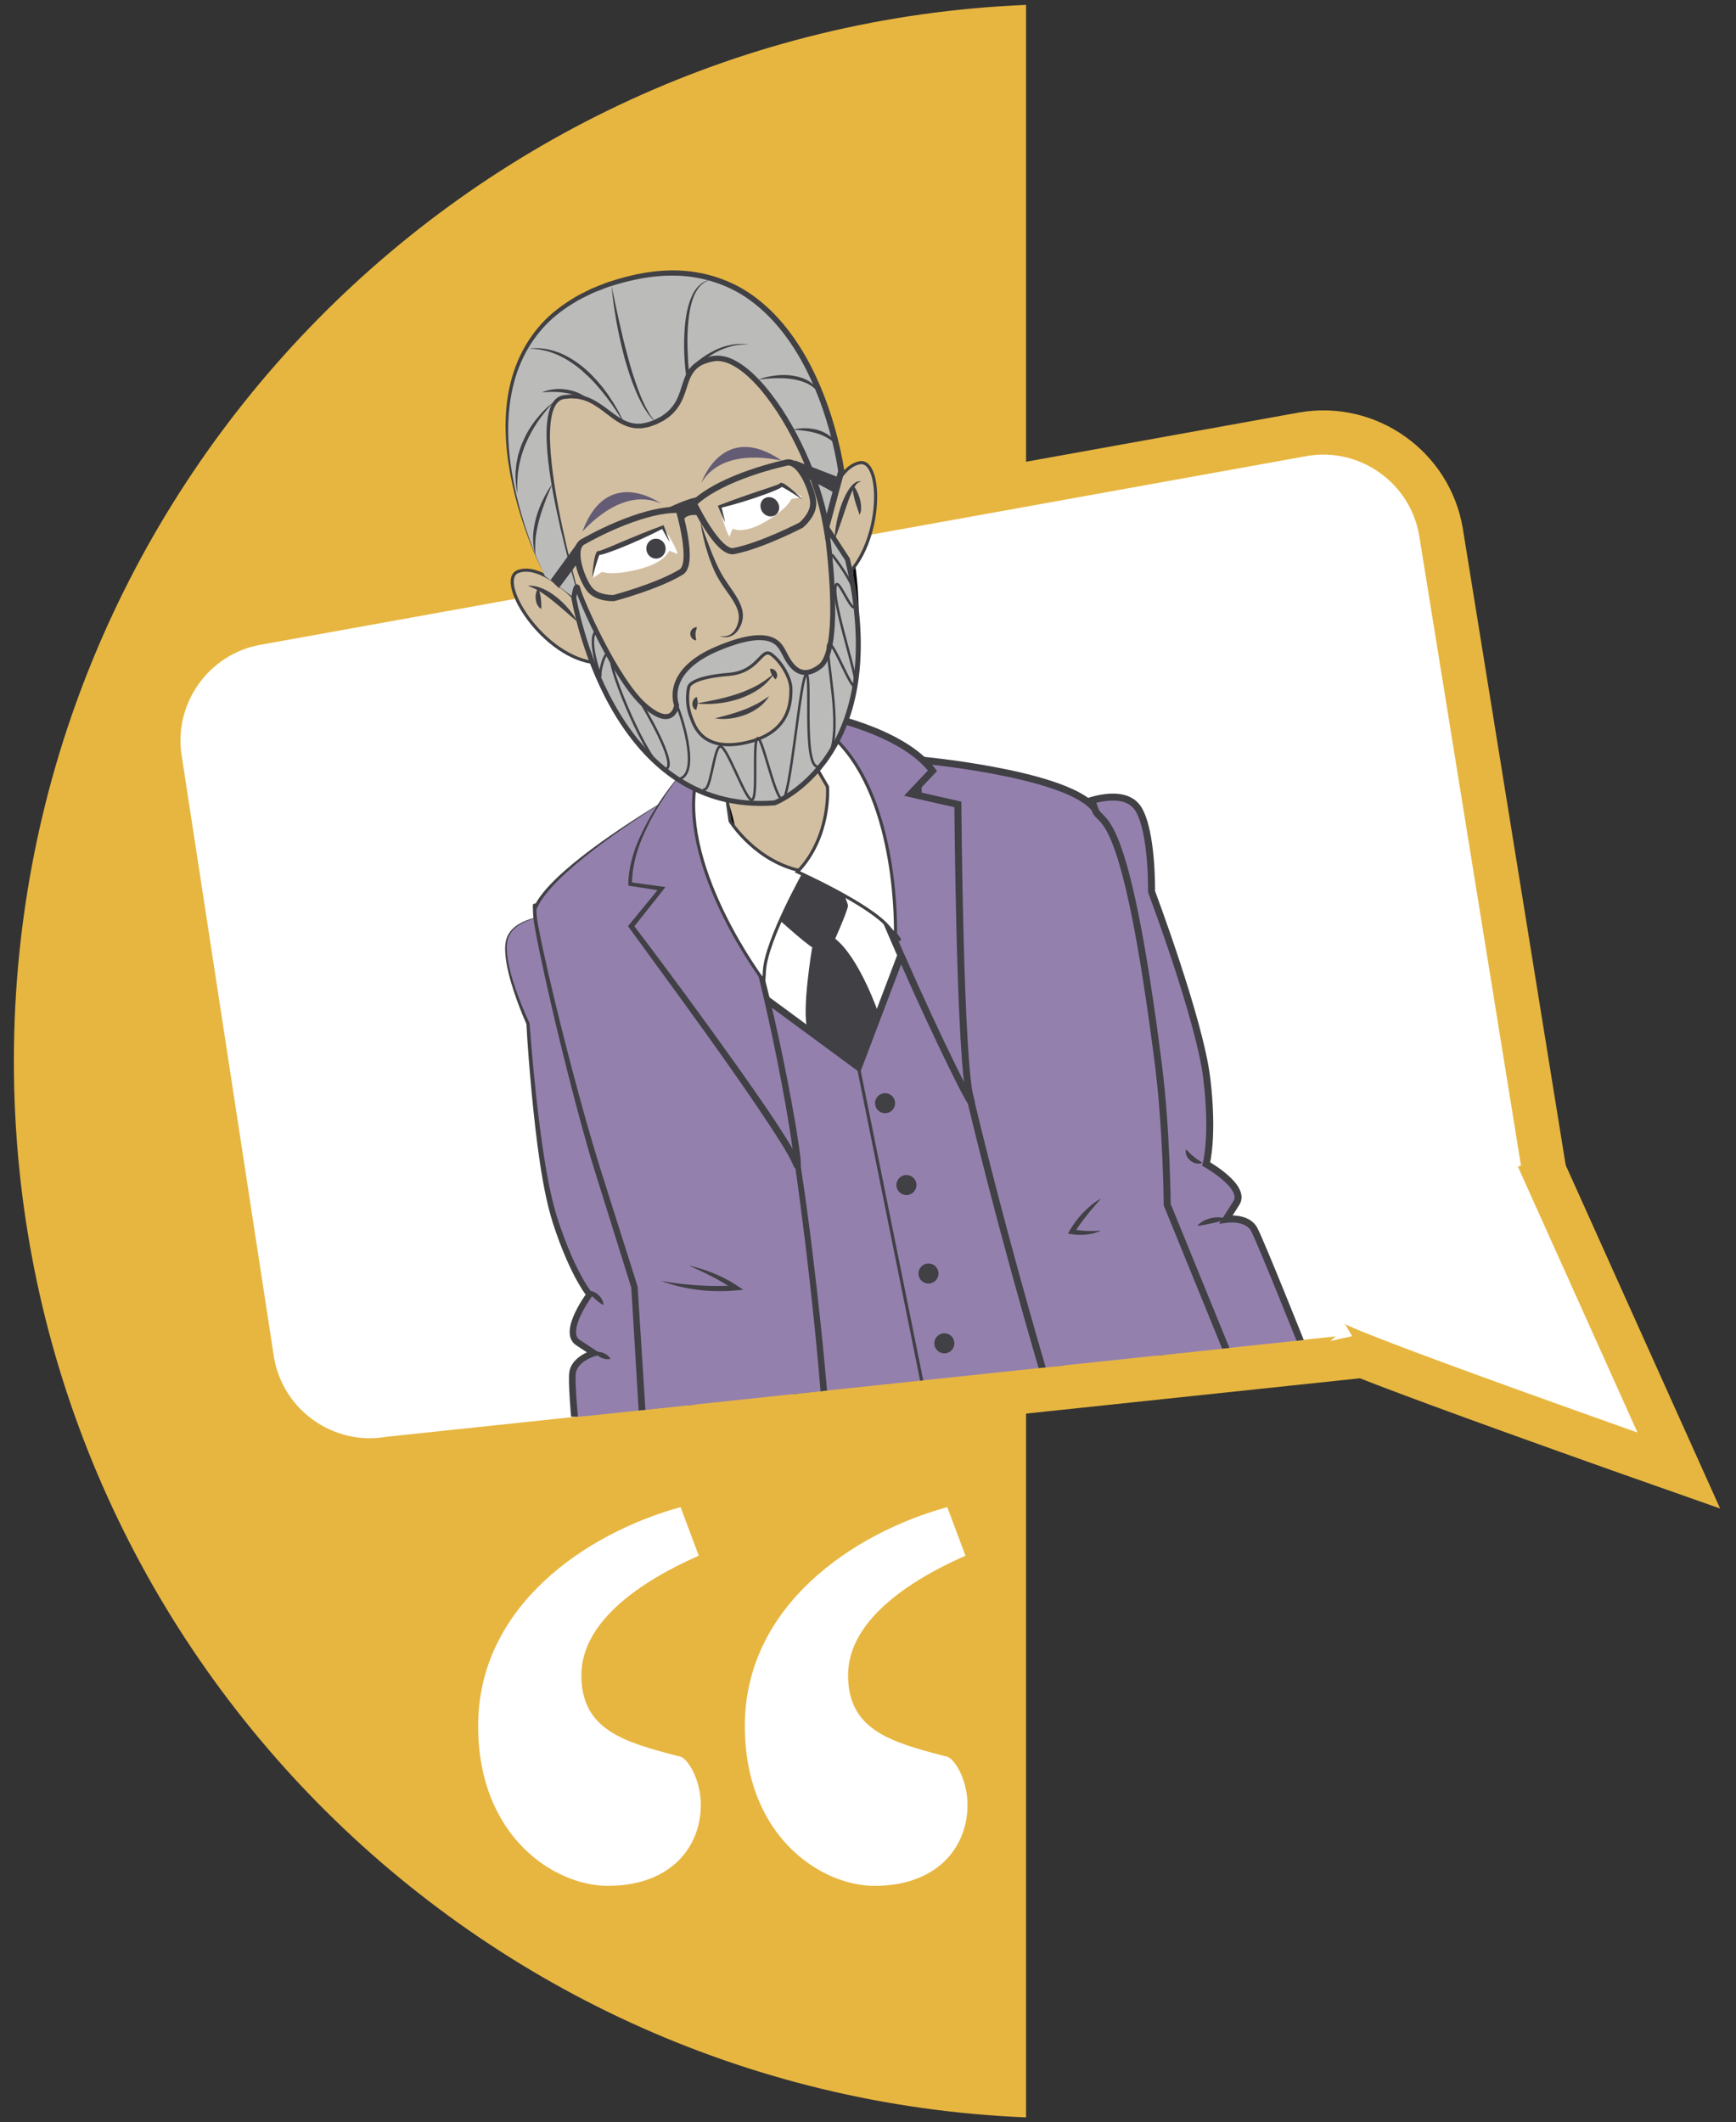
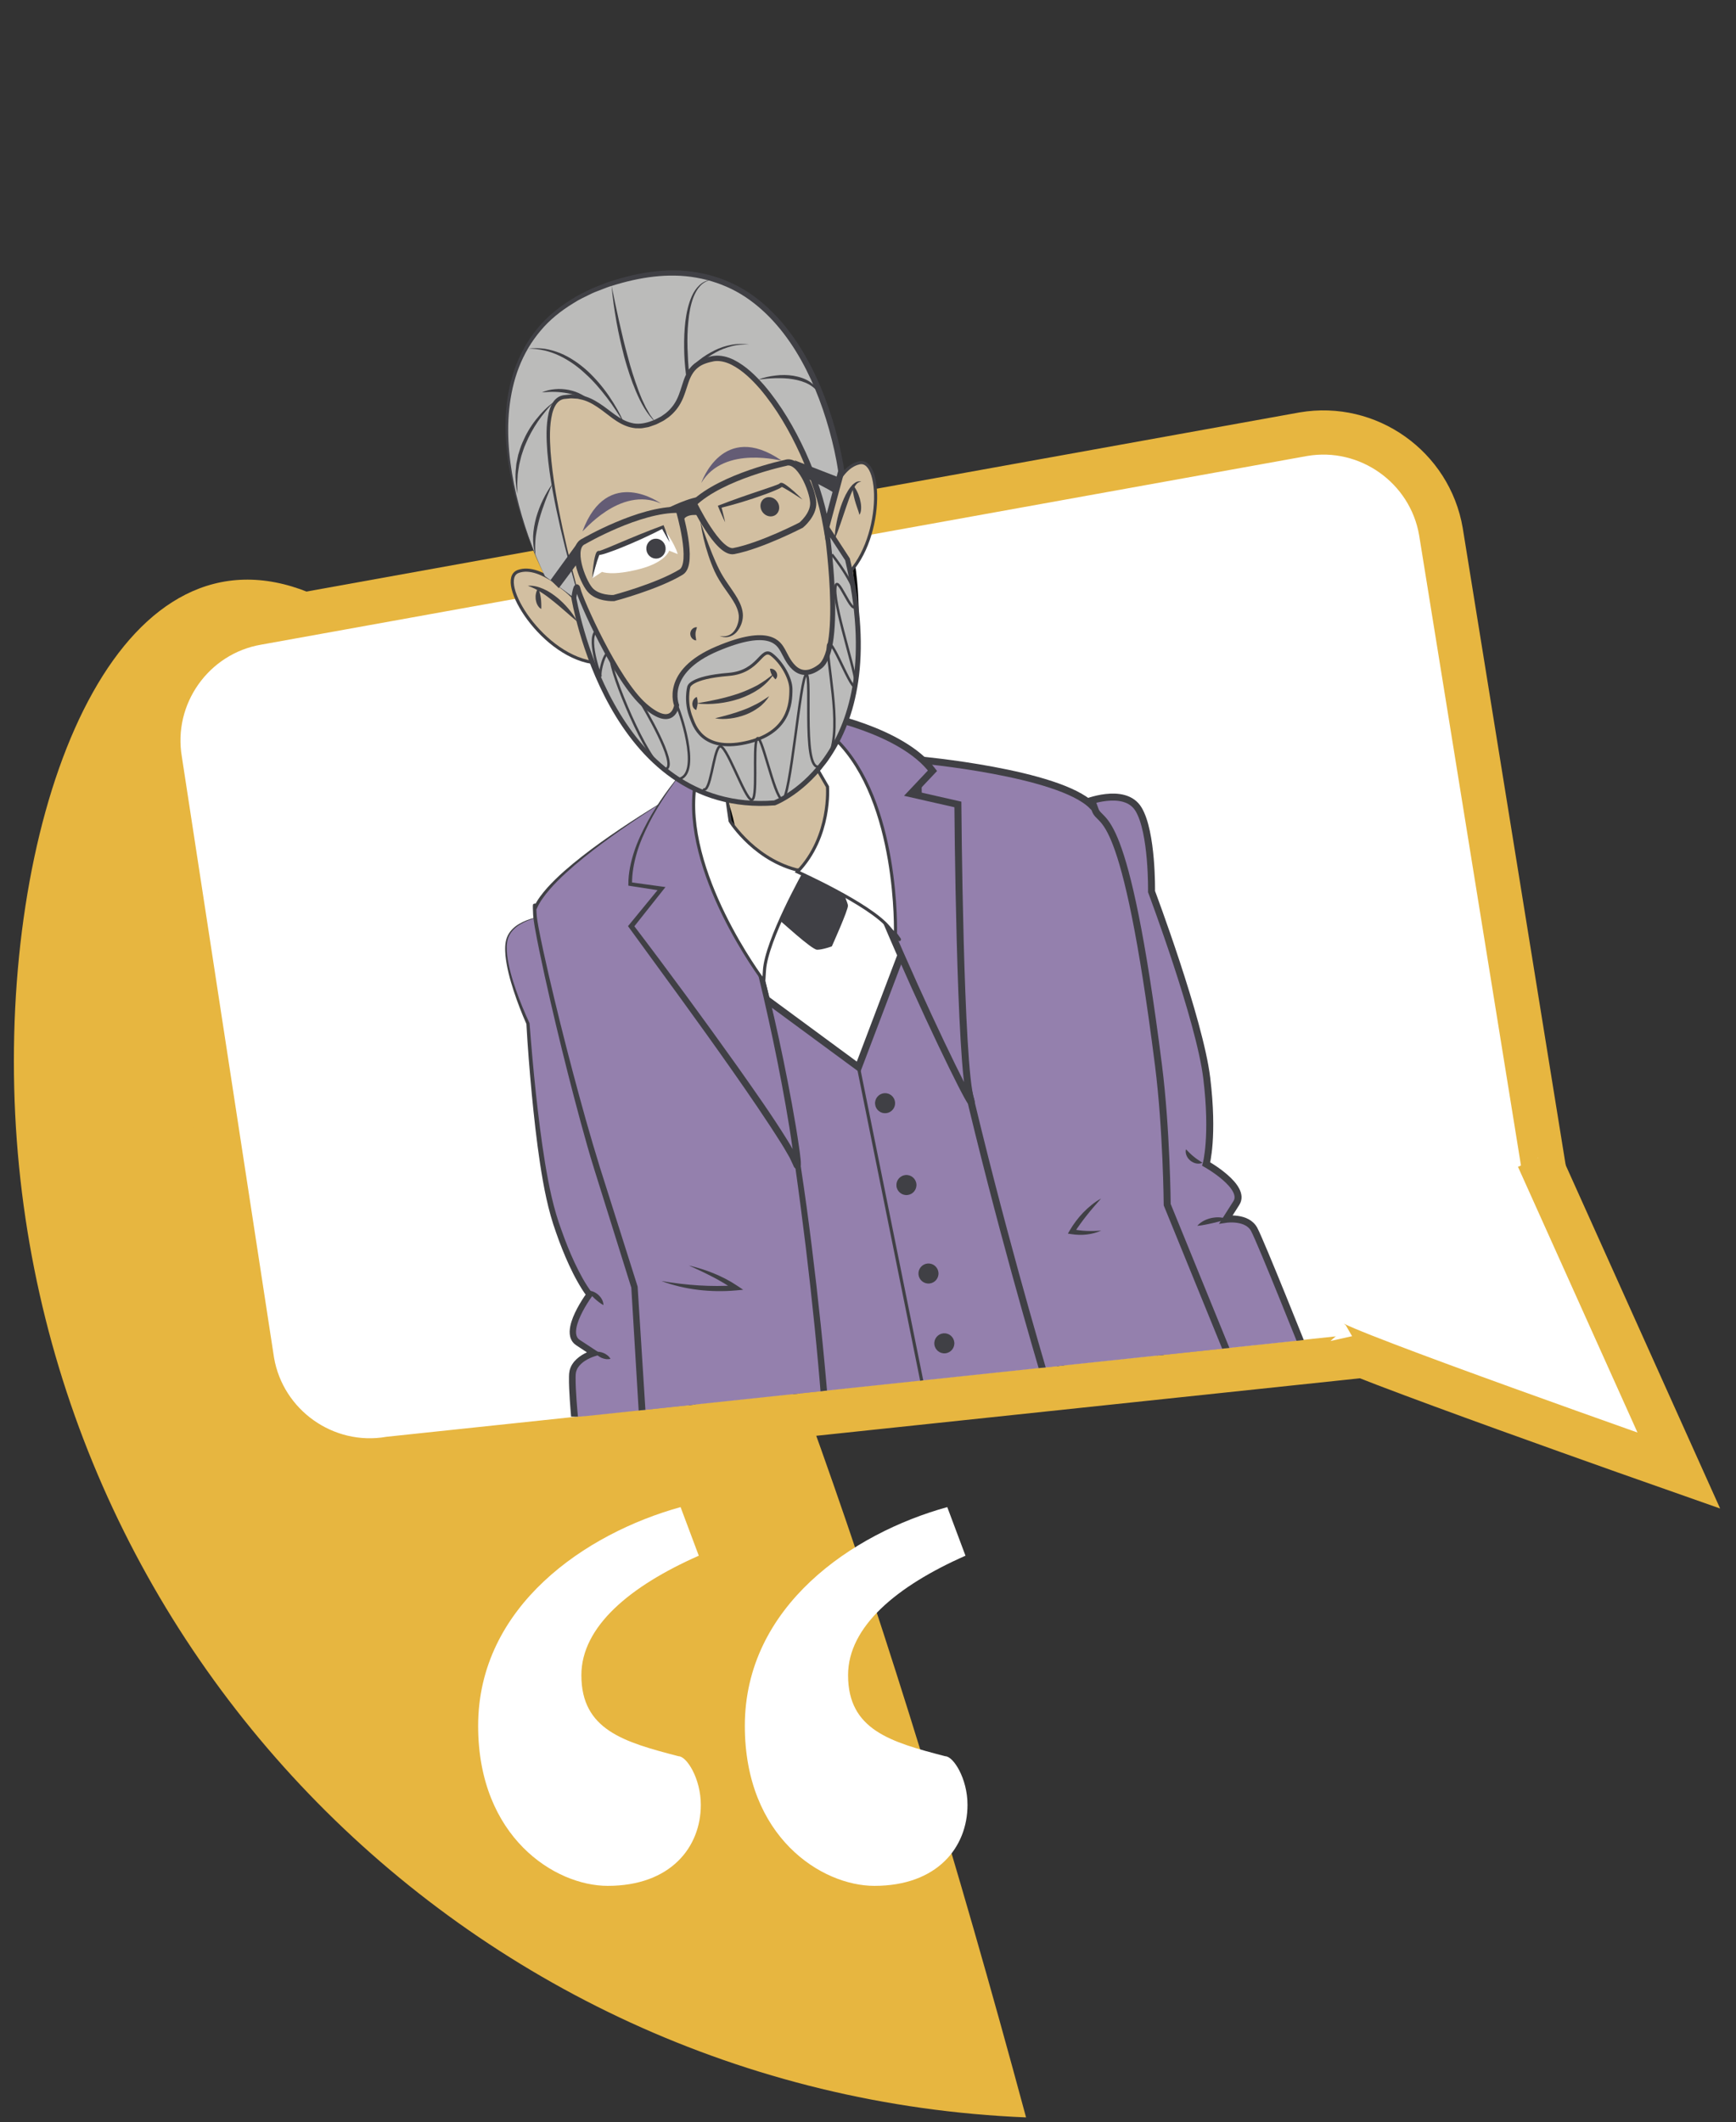
<svg xmlns="http://www.w3.org/2000/svg" xmlns:ns1="http://www.serif.com/" width="100%" height="100%" viewBox="0 0 1739 2126" version="1.1" xml:space="preserve" style="fill-rule:evenodd;clip-rule:evenodd;stroke-miterlimit:10;">
  <rect x="0" y="0" width="1739" height="2126" fill="#333333" stroke="none" />
  <g transform="matrix(1,0,0,1,-1886.64,-2389.92)">
    <g id="Plan-de-travail1" ns1:id="Plan de travail1" transform="matrix(0.979,0,0,0.97,1855.36,2389.92)">
      <rect x="31.945" y="0" width="1774.89" height="2191.77" style="fill:none;" />
      <clipPath id="_clip1">
        <rect x="31.945" y="0" width="1774.89" height="2191.77" />
      </clipPath>
      <g clip-path="url(#_clip1)">
        <g transform="matrix(4.254,0,0,4.296,-1233.1,-656.117)">
          <g>
            <g transform="matrix(1,0,0,1,300.717,407.825)">
-               <path d="M0,0.002C0,136.785 108.056,248.314 243.46,253.923L243.46,-253.921C108.056,-248.309 0,-136.782 0,0.002" style="fill:rgb(231,182,64);fill-rule:nonzero;" />
+               <path d="M0,0.002C0,136.785 108.056,248.314 243.46,253.923C108.056,-248.309 0,-136.782 0,0.002" style="fill:rgb(231,182,64);fill-rule:nonzero;" />
            </g>
            <g transform="matrix(1,0,0,1,670.28,317.21)">
              <path d="M0,126.077L-26.312,-36.675C-28.964,-52.213 -43.845,-62.756 -59.383,-60.105L-310.97,-14.749C-326.508,-12.098 -337.052,2.782 -334.401,18.32L-312.233,162.751C-309.583,178.288 -294.701,188.833 -279.163,186.181L-213.374,179.226L-150.206,172.549L-40.162,160.917C-38.773,160.769 6.2,161.11 0,126.077Z" style="fill:white;fill-rule:nonzero;stroke:rgb(231,182,64);stroke-width:10.63px;" />
            </g>
            <g>
              <clipPath id="_clip2">
                <path d="M553.202,162.703C553.139,162.704 553.075,162.707 553.013,162.713L372.851,204.715C360.519,206.029 399.971,311.006 401.277,323.248L417.496,475.154C418.803,487.396 426.053,494.464 438.385,493.146L613.517,474.597C625.849,473.281 609.309,467.058 608.002,454.815L591.783,302.908C590.483,290.728 565.603,162.704 553.204,162.703L553.202,162.703Z" clip-rule="nonzero" />
              </clipPath>
              <g clip-path="url(#_clip2)">
                <g transform="matrix(-0.266,0.964,0.964,0.266,494.974,248.248)">
                  <path d="M34.22,-62.429C34.22,-62.429 106.634,-30.446 98.516,9.798C98.516,9.798 77.47,37.184 34.22,17.017C-9.03,-3.149 -20.849,-31.397 -10.904,-47.957C-0.94,-64.544 17.887,-69.803 34.22,-62.429Z" style="fill:rgb(210,191,161);fill-rule:nonzero;stroke:rgb(5,5,4);stroke-width:0.75px;" />
                </g>
                <g transform="matrix(1,0,0,1,435.405,303.746)">
                  <path d="M0,-7.297C0,-7.297 -7.768,-15.657 -13.37,-13.646C-18.972,-11.634 -7.421,7.398 5.638,8.36" style="fill:rgb(210,191,161);fill-rule:nonzero;stroke:rgb(64,64,69);stroke-width:0.75px;" />
                </g>
                <g transform="matrix(1,0,0,1,495.935,279.149)">
                  <path d="M0,-2.832C0,-2.832 2.349,-13.999 8.187,-15.162C14.025,-16.324 13.932,5.939 3.235,13.492" style="fill:rgb(210,191,161);fill-rule:nonzero;stroke:rgb(64,64,69);stroke-width:0.75px;" />
                </g>
                <g transform="matrix(1,0,0,1,428.46,214.599)">
                  <path d="M0,76.633L8.678,83.22C8.678,83.22 -5.799,35.388 4.476,33.593C14.75,31.799 16.575,43.988 26.573,39.607C36.571,35.225 30.557,26.275 40.295,24.362C50.034,22.449 64.536,46.117 67.677,64.793L71.266,51.406C71.266,51.406 63.854,-6.587 19.077,5.346C-25.699,17.279 -5.09,66.535 0,76.633" style="fill:rgb(187,187,186);fill-rule:nonzero;" />
                </g>
                <g transform="matrix(1,0,0,1,428.46,223.812)">
                  <path d="M0,67.42C-3.116,61.21 -5.537,54.649 -7.249,47.903C-8.919,41.162 -9.9,34.159 -9.302,27.168C-9,23.683 -8.271,20.218 -7.032,16.927C-5.795,13.638 -4.02,10.542 -1.766,7.829C0.461,5.086 3.25,2.845 6.224,0.981C7.692,-0.001 9.288,-0.743 10.861,-1.529C11.651,-1.914 12.485,-2.196 13.295,-2.534C14.112,-2.854 14.919,-3.209 15.766,-3.441C22.4,-5.601 29.553,-6.831 36.574,-5.601C40.061,-5.005 43.464,-3.865 46.589,-2.185C49.713,-0.501 52.514,1.729 54.99,4.237C59.944,9.291 63.561,15.466 66.287,21.907C67.648,25.138 68.787,28.456 69.74,31.824C70.688,35.2 71.482,38.593 71.997,42.1L72.017,42.237L71.978,42.384L68.377,55.768L67.52,58.952L66.962,55.7C65.923,49.642 63.932,43.741 61.392,38.118C58.822,32.516 55.707,27.106 51.738,22.422C49.735,20.128 47.506,17.939 44.857,16.593C43.54,15.94 42.096,15.566 40.721,15.748C39.328,16.023 37.816,16.416 36.753,17.328C35.649,18.202 34.979,19.504 34.492,20.94C33.997,22.368 33.594,23.923 32.858,25.387C32.142,26.859 31.06,28.173 29.771,29.185L28.765,29.888C28.433,30.128 28.052,30.274 27.698,30.468C27.332,30.641 26.988,30.858 26.604,30.993L25.452,31.399C25.258,31.46 25.071,31.54 24.873,31.588L24.263,31.696C23.854,31.755 23.455,31.87 23.039,31.876L21.789,31.864C21.375,31.835 20.969,31.72 20.56,31.649C18.938,31.247 17.517,30.386 16.239,29.462C14.955,28.53 13.777,27.53 12.502,26.7C11.241,25.866 9.892,25.163 8.429,24.901L7.888,24.775L7.333,24.739C6.962,24.723 6.592,24.675 6.221,24.679L5.104,24.784L4.547,24.837C4.389,24.886 4.219,24.901 4.069,24.972C2.803,25.437 2.114,26.901 1.75,28.325C1.044,31.265 1.151,34.411 1.348,37.483C1.831,43.659 2.938,49.796 4.23,55.876C5.541,61.956 7.055,67.997 8.766,73.981L8.843,74.251L8.622,74.08L0,67.42ZM0,67.42L8.733,73.933L8.589,74.033C6.775,68.073 5.159,62.055 3.742,55.984C2.358,49.911 1.095,43.786 0.566,37.544C0.343,34.428 0.185,31.259 0.904,28.11C1.102,27.329 1.371,26.549 1.805,25.823C2.23,25.1 2.899,24.441 3.743,24.114C3.948,24.023 4.171,23.989 4.385,23.929L4.989,23.863L6.196,23.74C6.601,23.732 7.008,23.776 7.415,23.793L8.024,23.829L8.622,23.959C10.239,24.237 11.722,24.995 13.052,25.857C14.396,26.716 15.606,27.726 16.851,28.608C18.095,29.49 19.402,30.249 20.814,30.583C22.222,30.969 23.711,30.751 25.111,30.31L26.159,29.932C26.509,29.808 26.827,29.599 27.162,29.438C27.485,29.253 27.843,29.118 28.139,28.897L29.041,28.253C30.185,27.33 31.117,26.185 31.755,24.848C32.409,23.516 32.786,22.034 33.303,20.524C33.802,19.029 34.586,17.425 35.95,16.34L37.005,15.618L38.152,15.107C38.529,14.909 38.938,14.866 39.33,14.741C39.733,14.648 40.103,14.498 40.547,14.472C42.274,14.24 43.972,14.706 45.432,15.423C48.365,16.909 50.662,19.191 52.747,21.552C56.852,26.368 60.023,31.851 62.657,37.542C65.256,43.251 67.303,49.237 68.392,55.46L66.977,55.392L70.555,42.003L70.536,42.286C70.052,38.917 69.274,35.526 68.354,32.215C67.426,28.898 66.316,25.628 64.989,22.452C62.334,16.118 58.81,10.079 54.034,5.177C51.646,2.741 48.956,0.589 45.963,-1.038C42.969,-2.657 39.712,-3.759 36.36,-4.344C29.62,-5.533 22.651,-4.434 16.118,-2.375C15.284,-2.155 14.494,-1.817 13.692,-1.511C12.898,-1.186 12.077,-0.92 11.304,-0.552C9.763,0.202 8.196,0.909 6.762,1.851C3.851,3.637 1.124,5.784 -1.061,8.425C-3.271,11.035 -5.025,14.024 -6.262,17.222C-7.508,20.419 -8.237,23.81 -8.595,27.234C-9.303,34.107 -8.454,41.079 -6.904,47.82C-5.313,54.566 -3.01,61.159 0,67.42" style="fill:rgb(64,64,69);fill-rule:nonzero;" />
                </g>
                <g transform="matrix(1,0,0,1,427.728,248.658)">
                  <path d="M0,-1.594C0.986,-2.043 2.067,-2.278 3.153,-2.371C4.242,-2.476 5.348,-2.401 6.427,-2.196C7.505,-1.983 8.563,-1.631 9.522,-1.097C10.502,-0.604 11.357,0.105 12.101,0.882C11.138,0.379 10.229,-0.142 9.246,-0.502C8.281,-0.891 7.284,-1.184 6.267,-1.371C4.234,-1.781 2.138,-1.813 0,-1.594" style="fill:rgb(64,64,69);fill-rule:nonzero;" />
                </g>
                <g transform="matrix(1,0,0,1,447.599,236.376)">
                  <path d="M0,18.35C-0.649,17.226 -1.322,16.121 -2.05,15.053C-2.757,13.973 -3.5,12.917 -4.287,11.899C-5.857,9.862 -7.52,7.888 -9.435,6.19C-11.292,4.431 -13.402,2.95 -15.701,1.851C-18.003,0.753 -20.543,0.17 -23.144,0.163C-21.854,0 -20.539,0.03 -19.234,0.19C-17.937,0.403 -16.666,0.772 -15.44,1.259C-13,2.272 -10.815,3.817 -8.868,5.571C-6.95,7.367 -5.246,9.371 -3.766,11.52C-2.296,13.676 -0.988,15.945 0,18.35" style="fill:rgb(64,64,69);fill-rule:nonzero;" />
                </g>
                <g transform="matrix(1,0,0,1,430.709,271.429)">
                  <path d="M0,-22.149C-0.733,-21.41 -1.441,-20.659 -2.082,-19.847C-2.748,-19.061 -3.36,-18.234 -3.944,-17.391C-5.093,-15.691 -6.096,-13.901 -6.878,-12.018C-7.31,-11.092 -7.592,-10.112 -7.918,-9.145C-8.151,-8.155 -8.452,-7.173 -8.577,-6.159C-8.648,-5.653 -8.757,-5.149 -8.799,-4.639L-8.883,-3.102C-8.991,-2.073 -8.841,-1.045 -8.871,0C-9.26,-2.034 -9.487,-4.15 -9.218,-6.243C-9.184,-6.77 -9.134,-7.295 -9.007,-7.807L-8.686,-9.356C-8.374,-10.364 -8.085,-11.38 -7.652,-12.344C-6.825,-14.282 -5.765,-16.123 -4.464,-17.77C-3.166,-19.417 -1.698,-20.937 0,-22.149" style="fill:rgb(64,64,69);fill-rule:nonzero;" />
                </g>
                <g transform="matrix(1,0,0,1,463.048,369.954)">
                  <path d="M0,-37.68C0,-37.68 11.458,-30.807 11.886,-7.67C11.886,-7.67 28.419,7.584 31.445,8.273C34.47,8.964 42.993,-13.809 42.629,-15.973C42.266,-18.136 32.828,-27.892 31.767,-46.644L0,-37.68Z" style="fill:rgb(210,191,161);fill-rule:nonzero;stroke:rgb(5,5,4);stroke-width:0.75px;" />
                </g>
                <g transform="matrix(1,0,0,1,430.486,497.531)">
                  <path d="M0,-124.797C0,-124.797 -10.56,-124.517 -11.355,-118.078C-12.15,-111.64 -6.112,-98.729 -6.112,-98.729C-6.112,-98.729 -4.09,-65.904 0.107,-52.374C4.306,-38.844 8.679,-33.593 8.679,-33.593C8.679,-33.593 2.012,-24.621 5.885,-22.068L9.758,-19.518C9.758,-19.518 4.821,-18.144 4.573,-14.516C4.325,-10.889 5.487,0 5.487,0L34.364,-3.295C34.364,-3.295 4.202,-123.128 0,-124.797" style="fill:rgb(148,128,173);fill-rule:nonzero;" />
                </g>
                <g transform="matrix(1,0,0,1,430.486,498.448)">
                  <path d="M0,-125.714C0.537,-125.318 0.787,-124.664 1.099,-124.095C1.38,-123.498 1.643,-122.893 1.894,-122.283C2.392,-121.063 2.847,-119.826 3.296,-118.586C4.186,-116.105 5.002,-113.598 5.809,-111.09C7.414,-106.068 8.939,-101.025 10.436,-95.972C13.433,-85.867 16.23,-75.705 19.032,-65.547C21.815,-55.383 24.58,-45.214 27.228,-35.015L35.136,-4.406L35.363,-3.526L34.454,-3.42L5.581,-0.096L4.749,0L4.667,-0.829C4.298,-4.526 3.963,-8.211 3.795,-11.942C3.753,-12.875 3.732,-13.813 3.749,-14.77L3.781,-15.5C3.822,-15.774 3.854,-16.051 3.914,-16.319C4.064,-16.854 4.279,-17.369 4.579,-17.818C5.173,-18.726 5.978,-19.406 6.822,-19.947C7.686,-20.479 8.552,-20.881 9.548,-21.186L9.328,-19.783L5.672,-22.202L5.439,-22.358L5.16,-22.572C4.971,-22.709 4.819,-22.904 4.66,-23.08C4.373,-23.464 4.164,-23.9 4.052,-24.341C3.83,-25.227 3.91,-26.069 4.054,-26.854C4.371,-28.418 5.006,-29.806 5.699,-31.139C6.408,-32.471 7.189,-33.723 8.081,-34.953L8.106,-34.033C7.174,-35.24 6.463,-36.442 5.752,-37.696C5.05,-38.943 4.417,-40.219 3.814,-41.509C2.617,-44.091 1.576,-46.735 0.646,-49.412C-1.29,-54.748 -2.348,-60.399 -3.203,-65.957C-4.045,-71.543 -4.666,-77.15 -5.203,-82.762C-5.727,-88.375 -6.188,-93.99 -6.495,-99.623L-6.459,-99.485C-7.63,-102.133 -8.669,-104.821 -9.567,-107.568C-10.458,-110.311 -11.224,-113.113 -11.528,-116.005C-11.636,-117.443 -11.701,-118.94 -11.179,-120.346C-10.651,-121.743 -9.546,-122.836 -8.305,-123.578C-5.781,-125.055 -2.854,-125.568 0,-125.714M0,-125.714C-2.846,-125.493 -5.755,-124.891 -8.181,-123.379C-9.371,-122.617 -10.404,-121.556 -10.871,-120.231C-11.333,-118.912 -11.25,-117.451 -11.114,-116.049C-10.758,-113.221 -9.947,-110.457 -9.007,-107.756C-8.064,-105.055 -6.972,-102.395 -5.766,-99.809L-5.736,-99.745L-5.73,-99.67C-5.297,-94.063 -4.809,-88.454 -4.204,-82.861C-3.599,-77.272 -2.91,-71.688 -2.004,-66.147C-1.078,-60.596 0.015,-55.131 1.986,-49.882C2.914,-47.245 3.95,-44.649 5.132,-42.125C6.314,-39.63 7.65,-37.101 9.25,-34.985L9.603,-34.521L9.276,-34.066C8.458,-32.926 7.691,-31.69 7.033,-30.438C6.383,-29.184 5.806,-27.871 5.551,-26.564C5.431,-25.916 5.394,-25.266 5.536,-24.729C5.605,-24.459 5.726,-24.232 5.872,-24.026C5.964,-23.941 6.031,-23.832 6.143,-23.76L6.297,-23.639L6.521,-23.49L10.187,-21.086L11.552,-20.192L9.967,-19.683C8.396,-19.179 6.749,-18.256 5.911,-16.961C5.696,-16.64 5.56,-16.291 5.457,-15.936L5.369,-15.387L5.343,-14.733C5.332,-13.84 5.354,-12.927 5.399,-12.012C5.58,-8.352 5.928,-4.666 6.309,-1.004L5.394,-1.736L34.273,-5.002L33.591,-4.018L25.813,-34.648L17.916,-65.248C15.264,-75.443 12.524,-85.615 9.752,-95.777C8.359,-100.856 6.938,-105.928 5.437,-110.975C4.687,-113.498 3.907,-116.014 3.092,-118.516C2.677,-119.766 2.257,-121.013 1.793,-122.244C1.559,-122.86 1.314,-123.469 1.05,-124.071C0.754,-124.649 0.523,-125.306 0,-125.714" style="fill:rgb(64,64,69);fill-rule:nonzero;" />
                </g>
                <g transform="matrix(1,0,0,1,473.698,391.531)">
                  <path d="M0,-1.659C0,-1.659 27.342,26.302 28.489,26.18C29.636,26.057 43.375,14.877 43.375,14.877L47.436,-14.988L35.179,-26.583L18.214,-27.961L11.703,-27.846C11.703,-27.846 6.894,-23.998 6.812,-23.409C6.729,-22.82 0,-1.659 0,-1.659Z" style="fill:white;fill-rule:nonzero;stroke:rgb(64,64,69);stroke-width:0.75px;" />
                </g>
                <g transform="matrix(1,0,0,1,503.861,460.478)">
                  <path d="M0,-51.209L-23.257,-68.326L-14.767,29.552C-14.767,29.552 49.179,23.9 49.24,23.241C49.3,22.581 28.969,-57.699 28.969,-57.699L11.218,-80.761L0,-51.209Z" style="fill:rgb(148,128,173);fill-rule:nonzero;stroke:rgb(64,64,69);stroke-width:1.68px;" />
                </g>
                <g transform="matrix(1,0,0,1,460.988,494.973)">
                  <path d="M0,-151.97C0,-151.97 -30.476,-134.372 -34.87,-123.949C-34.87,-123.949 -35.182,-126.399 -34.944,-122.188C-34.706,-117.978 -27.539,-86.55 -20.614,-63.356C-16.184,-48.516 -11.001,-32.824 -11.001,-32.824L-8.979,0L34.81,-4.464C34.81,-4.464 25.271,-133.489 0,-151.97" style="fill:rgb(148,128,173);fill-rule:nonzero;" />
                </g>
                <g transform="matrix(1,0,0,1,460.988,495.876)">
                  <path d="M0,-152.873C1.288,-151.924 2.434,-150.788 3.491,-149.586C4.505,-148.347 5.481,-147.07 6.324,-145.705C8.054,-143.004 9.51,-140.137 10.82,-137.212C13.426,-131.35 15.473,-125.26 17.31,-119.12C20.948,-106.821 23.549,-94.251 25.865,-81.652C28.134,-69.043 30.061,-56.371 31.628,-43.656C33.206,-30.941 34.562,-18.207 35.597,-5.426L35.659,-4.661L34.89,-4.582L-8.896,-0.088L-9.747,0L-9.798,-0.852L-11.766,-33.681L-11.729,-33.488L-18.889,-56.358C-20.071,-60.174 -21.314,-63.968 -22.391,-67.82C-23.479,-71.666 -24.53,-75.52 -25.541,-79.387C-27.563,-87.117 -29.477,-94.873 -31.266,-102.659C-32.163,-106.552 -33.03,-110.451 -33.838,-114.365C-34.245,-116.322 -34.627,-118.285 -34.979,-120.258C-35.139,-121.244 -35.311,-122.249 -35.377,-123.275L-35.435,-124.781L-35.44,-125.164L-35.438,-125.363C-35.429,-125.456 -35.449,-125.453 -35.404,-125.66C-35.278,-125.699 -35.641,-125.76 -34.934,-125.957C-34.673,-125.894 -34.619,-125.686 -34.628,-125.716C-34.597,-125.645 -34.599,-125.637 -34.588,-125.604L-34.562,-125.487L-34.528,-125.287L-34.476,-124.902L-35.236,-125.007C-34.422,-126.795 -33.229,-128.311 -31.97,-129.73C-30.699,-131.144 -29.333,-132.46 -27.918,-133.711C-25.084,-136.213 -22.085,-138.506 -19.026,-140.705C-12.89,-145.08 -6.518,-149.106 0,-152.873M0,-152.873C-6.45,-148.994 -12.748,-144.855 -18.791,-140.383C-21.804,-138.137 -24.752,-135.799 -27.518,-133.269C-28.9,-132.004 -30.227,-130.679 -31.447,-129.27C-32.655,-127.863 -33.784,-126.358 -34.503,-124.697L-35.054,-123.429L-35.265,-124.803L-35.319,-125.158L-35.351,-125.326L-35.367,-125.391C-35.367,-125.391 -35.375,-125.41 -35.357,-125.369C-35.371,-125.412 -35.327,-125.221 -35.078,-125.162C-34.388,-125.354 -34.751,-125.395 -34.631,-125.422C-34.613,-125.508 -34.63,-125.378 -34.626,-125.346L-34.625,-125.172L-34.614,-124.807L-34.533,-123.322C-34.461,-122.354 -34.287,-121.393 -34.118,-120.41C-33.75,-118.457 -33.35,-116.506 -32.925,-114.559C-32.081,-110.663 -31.176,-106.777 -30.241,-102.9C-28.378,-95.144 -26.391,-87.416 -24.294,-79.721C-22.205,-72.02 -19.962,-64.376 -17.498,-56.785L-10.273,-33.969L-10.242,-33.869L-10.236,-33.775L-8.16,-0.954L-9.062,-1.72L34.73,-6.152L34.023,-5.309C33.034,-18.049 31.721,-30.783 30.188,-43.477C28.623,-56.172 26.915,-68.852 24.749,-81.457C22.593,-94.06 20.024,-106.602 16.655,-118.933C14.933,-125.084 13.001,-131.189 10.508,-137.076C9.255,-140.013 7.855,-142.894 6.18,-145.615C5.365,-146.99 4.415,-148.277 3.426,-149.531C2.391,-150.75 1.275,-151.895 0,-152.873" style="fill:rgb(64,64,69);fill-rule:nonzero;" />
                </g>
                <g transform="matrix(1,0,0,1,558.12,477.772)">
                  <path d="M0,-131.994C0,-131.994 9.75,-136.056 13.11,-130.507C16.469,-124.956 16.239,-110.705 16.239,-110.705C16.239,-110.705 27.818,-79.925 29.521,-65.861C31.225,-51.797 29.382,-45.217 29.382,-45.217C29.382,-45.217 39.135,-39.756 36.644,-35.844L34.153,-31.931C34.153,-31.931 39.22,-32.696 40.93,-29.487C42.64,-26.279 53.271,0.396 53.271,0.396L18.929,4.062C18.929,4.062 -3.152,-128.752 0,-131.994Z" style="fill:rgb(148,128,173);fill-rule:nonzero;stroke:rgb(64,64,69);stroke-width:1.68px;" />
                </g>
                <g transform="matrix(1,0,0,1,518.419,486.103)">
                  <path d="M0,-150.714C0,-150.714 33.619,-147.684 41.629,-139.696C41.629,-139.696 40.997,-142.705 42.369,-138.717C43.742,-134.73 49.52,-141.175 57.618,-77.23C59.563,-61.865 59.707,-43.776 59.707,-43.776L75.195,-5.825L30.991,0C30.991,0 -3.163,-112.888 0,-150.714Z" style="fill:rgb(148,128,173);fill-rule:nonzero;stroke:rgb(64,64,69);stroke-width:1.68px;" />
                </g>
                <g transform="matrix(1,0,0,1,462.104,436.399)">
                  <path d="M0,-98.81C0,-98.81 -13.415,-83.611 -13.143,-71.144L-5.612,-70.04L-12.907,-61.001C-12.907,-61.001 24.082,-11.634 26.816,-3.878C28.183,0 24.461,-24.539 18.843,-47.159C13.225,-69.777 6.462,-89.863 0,-98.81" style="fill:rgb(148,128,173);fill-rule:nonzero;" />
                </g>
                <g transform="matrix(1,0,0,1,462.104,433.888)">
                  <path d="M0,-96.299C2.095,-93.442 3.789,-90.307 5.312,-87.11C6.842,-83.91 8.188,-80.627 9.454,-77.317C12.015,-70.703 14.114,-63.926 16.11,-57.127C18.061,-50.315 19.887,-43.465 21.49,-36.559C23.067,-29.648 24.493,-22.705 25.765,-15.731C26.396,-12.242 26.999,-8.75 27.5,-5.227C27.623,-4.344 27.74,-3.461 27.831,-2.561C27.87,-2.09 27.926,-1.695 27.904,-1.098L27.891,-0.959C27.868,-0.857 27.874,-0.828 27.805,-0.657C27.717,-0.49 27.626,-0.361 27.419,-0.244C27.058,0 26.432,-0.32 26.522,-0.32C26.444,-0.381 26.372,-0.455 26.314,-0.532L26.26,-0.619C26.132,-0.846 26.111,-0.937 26.058,-1.07L25.789,-1.641L25.257,-2.771C25.067,-3.148 24.826,-3.525 24.614,-3.902C24.165,-4.652 23.762,-5.417 23.275,-6.153C19.529,-12.107 15.51,-17.936 11.456,-23.724C3.339,-35.305 -5.062,-46.695 -13.392,-58.129L-13.672,-58.514L-13.378,-58.871L-6.008,-67.85L-5.686,-67.028L-13.207,-68.194L-13.587,-68.252L-13.587,-68.623C-13.586,-71.299 -13.015,-73.904 -12.203,-76.401C-11.392,-78.903 -10.234,-81.262 -9.006,-83.563C-7.767,-85.861 -6.342,-88.051 -4.845,-90.182C-3.331,-92.299 -1.73,-94.358 0,-96.299M0,-96.299C-1.66,-94.297 -3.174,-92.181 -4.614,-90.023C-6.047,-87.86 -7.405,-85.645 -8.57,-83.331C-9.724,-81.018 -10.804,-78.655 -11.53,-76.186C-12.258,-73.721 -12.728,-71.182 -12.698,-68.643L-13.078,-69.071L-5.539,-68.032L-4.661,-67.912L-5.217,-67.211L-12.437,-58.111L-12.423,-58.855C-3.835,-47.594 4.528,-36.173 12.75,-24.638C16.832,-18.847 20.933,-13.073 24.691,-7.025C25.175,-6.281 25.595,-5.478 26.05,-4.707C26.27,-4.313 26.505,-3.942 26.711,-3.528L27.302,-2.254L27.591,-1.621C27.615,-1.547 27.667,-1.428 27.651,-1.463L27.638,-1.479C27.599,-1.535 27.546,-1.589 27.487,-1.629C27.593,-1.602 27,-1.934 26.665,-1.684C26.479,-1.582 26.399,-1.483 26.328,-1.336C26.277,-1.217 26.292,-1.243 26.282,-1.195L26.284,-1.221C26.299,-1.508 26.258,-1.996 26.221,-2.406C26.139,-3.266 26.028,-4.139 25.913,-5.008C25.437,-8.494 24.855,-11.981 24.246,-15.459C23.017,-22.414 21.634,-29.348 20.099,-36.244C18.593,-43.146 16.905,-50.01 15.069,-56.835C13.202,-63.65 11.18,-70.425 8.843,-77.092C7.672,-80.424 6.421,-83.732 4.986,-86.959C3.542,-90.18 1.991,-93.368 0,-96.299" style="fill:rgb(64,64,69);fill-rule:nonzero;" />
                </g>
                <g transform="matrix(1,0,0,1,494.21,424.92)">
                  <path d="M0,-100.469C0,-100.469 19.948,-96.86 27.463,-86.909L22.238,-81.376L33.566,-78.806C33.566,-78.806 34.012,-15.563 36.675,-7.781C39.338,0 0.953,-78.417 0,-100.469Z" style="fill:rgb(148,128,173);fill-rule:nonzero;stroke:rgb(64,64,69);stroke-width:1.68px;" />
                </g>
                <g transform="matrix(1,0,0,1,486.584,378.942)">
                  <path d="M0,-16.397C0,-16.397 -4.544,-7.359 -2.958,-6.078C-1.371,-4.796 6.034,2.096 7.339,2.101C8.645,2.107 10.877,1.29 10.877,1.29C10.877,1.29 14.863,-7.544 14.756,-8.549C14.649,-9.552 11.212,-17.304 11.212,-17.304C11.212,-17.304 2.095,-18.504 0,-16.397" style="fill:rgb(64,64,69);fill-rule:nonzero;" />
                </g>
                <g transform="matrix(1,0,0,1,472.996,384.333)">
                  <path d="M0,-34.215C0,-34.215 6.315,-24.031 17.986,-22.061C17.986,-22.061 8.687,-5.586 8.258,1.698C7.829,8.982 7.895,3.949 7.895,3.949C7.895,3.949 -11.776,-22.127 -8.396,-43.197L-0.918,-40.608L0,-34.215Z" style="fill:white;fill-rule:nonzero;stroke:rgb(64,64,69);stroke-width:0.75px;" />
                </g>
                <g transform="matrix(1,0,0,1,496.412,369.895)">
                  <path d="M0,-28.045C0,-28.045 0.979,-16.103 -7.231,-7.577C-7.231,-7.577 10.043,0.137 14.72,5.737C19.397,11.339 16.351,7.331 16.351,7.331C16.351,7.331 17.286,-24.455 2.037,-39.384L-2.672,-32.648L0,-28.045Z" style="fill:white;fill-rule:nonzero;stroke:rgb(64,64,69);stroke-width:0.75px;" />
                </g>
                <g transform="matrix(1,0,0,1,435.405,331.748)">
                  <path d="M0,-35.299C0,-35.299 8.478,17.057 48.282,13.995C48.282,13.995 77.055,3.015 65.827,-44.541L60.731,-52.356C60.731,-52.356 65.046,-23.224 59.221,-18.796C53.532,-14.473 51.198,-21.1 50.262,-22.665C49.326,-24.232 47.256,-28.485 34.428,-23.04C21.357,-17.493 24.722,-9.475 24.722,-9.475C24.722,-9.475 23.964,-3.372 17.04,-9.424C10.115,-15.476 1.542,-35.044 1.045,-37.297C0.548,-39.551 0,-35.299 0,-35.299Z" style="fill:rgb(187,187,186);fill-rule:nonzero;stroke:rgb(64,64,69);stroke-width:1.19px;" />
                </g>
                <g transform="matrix(1,0,0,1,463.05,323.823)">
                  <path d="M0,-5.956C0,-5.956 0.229,-8.22 9.625,-8.978C17.016,-9.577 17.385,-15.68 19.922,-13.743C22.367,-11.877 24.549,-8.033 24.564,-5.462C24.584,-1.932 24.145,5.209 13.618,7.467C3.091,9.724 1.282,3.139 0.639,1.55C-0.966,-2.414 0,-5.956 0,-5.956Z" style="fill:rgb(210,191,161);fill-rule:nonzero;stroke:rgb(64,64,69);stroke-width:0.75px;" />
                </g>
                <g transform="matrix(1,0,0,1,465.836,305.983)">
                  <path d="M0,-27.945C0.857,-25.299 1.807,-22.703 2.831,-20.152C3.361,-18.885 3.89,-17.615 4.504,-16.403C5.097,-15.201 5.82,-14.053 6.605,-12.928C7.367,-11.789 8.196,-10.669 8.913,-9.428C9.605,-8.193 10.231,-6.784 10.234,-5.252C10.209,-3.726 9.609,-2.296 8.623,-1.197C8.106,-0.662 7.427,-0.273 6.709,-0.133C5.991,0 5.253,-0.094 4.622,-0.393C5.296,-0.224 6.001,-0.259 6.626,-0.458C7.251,-0.674 7.776,-1.084 8.156,-1.602C8.543,-2.115 8.823,-2.716 9.006,-3.341C9.207,-3.959 9.272,-4.594 9.25,-5.224C9.14,-6.482 8.598,-7.685 7.886,-8.819C7.186,-9.963 6.358,-11.069 5.563,-12.218C4.785,-13.381 4.025,-14.587 3.429,-15.89C2.854,-17.181 2.342,-18.481 1.911,-19.812C1.027,-22.465 0.383,-25.188 0,-27.945" style="fill:rgb(64,64,69);fill-rule:nonzero;" />
                </g>
                <g transform="matrix(1,0,0,1,469.365,320.308)">
                  <path d="M0,5.1C2.372,4.507 4.637,3.919 6.816,3.083C7.917,2.697 8.957,2.181 9.998,1.654C11.043,1.12 12,0.454 13.035,-0.225C12.385,0.81 11.536,1.755 10.528,2.483C9.529,3.222 8.426,3.829 7.264,4.262C6.099,4.687 4.897,5.001 3.674,5.147C2.455,5.295 1.214,5.325 0,5.1" style="fill:rgb(64,64,69);fill-rule:nonzero;" />
                </g>
                <g transform="matrix(1,0,0,1,439.821,279.427)">
                  <path d="M0,12.326L1.632,6.209L16.97,0C16.97,0 19.821,3.83 20.562,6.494L18.509,5.682C18.509,5.682 17.672,8.471 11.418,10.094C4.672,11.844 2.376,10.777 2.376,10.777" style="fill:white;fill-rule:nonzero;" />
                </g>
                <g transform="matrix(1,0,0,1,490.352,278.518)">
-                   <path d="M0,-6.308L-5.368,-9.563L-19.751,-3.749C-19.751,-3.749 -18.92,0.869 -17.531,3.255L-16.76,1.309C-16.76,1.309 -14.254,2.73 -9.028,-0.285C-3.392,-3.537 -2.642,-5.824 -2.642,-5.824" style="fill:white;fill-rule:nonzero;" />
-                 </g>
+                   </g>
                <g transform="matrix(1,0,0,1,439.821,278.982)">
                  <path d="M0,12.771C0.036,11.804 0.148,10.849 0.257,9.888C0.379,8.922 0.516,7.984 0.819,6.997C0.861,6.872 0.913,6.74 0.986,6.597C1.039,6.517 1.064,6.449 1.187,6.334C1.211,6.295 1.365,6.202 1.493,6.177C1.615,6.124 1.974,6.283 1.821,6.208C1.791,6.176 1.673,6.187 1.711,6.181L1.763,6.167C1.792,6.165 1.846,6.146 1.896,6.13C1.994,6.103 2.102,6.064 2.209,6.026L3.521,5.517L6.16,4.413C9.682,2.919 13.224,1.452 16.828,0.125L17.168,0L17.288,0.299C17.537,0.921 17.752,1.558 17.984,2.189C18.215,2.819 18.442,3.451 18.646,4.093C18.292,3.521 17.959,2.937 17.632,2.351C17.305,1.764 16.962,1.185 16.652,0.591L17.111,0.765C13.695,2.534 10.2,4.125 6.624,5.546C5.732,5.909 4.827,6.24 3.912,6.558C3.452,6.715 2.995,6.874 2.508,7C2.386,7.031 2.265,7.064 2.129,7.09C2.063,7.104 2.002,7.119 1.911,7.128L1.786,7.142C1.764,7.15 1.586,7.14 1.498,7.107C1.285,7.029 1.584,7.167 1.649,7.113C1.723,7.115 1.814,7.033 1.801,7.044C1.832,7.008 1.798,7.046 1.784,7.064C1.742,7.132 1.694,7.22 1.651,7.32C0.982,9.009 0.535,10.935 0,12.771" style="fill:rgb(64,64,69);fill-rule:nonzero;" />
                </g>
                <g transform="matrix(-0.106,-0.994,-0.994,0.106,454.671,282.347)">
                  <path d="M-2.311,-2.571C-3.633,-2.572 -4.706,-1.531 -4.707,-0.246C-4.706,1.037 -3.635,2.078 -2.311,2.078C-0.989,2.078 0.084,1.037 0.084,-0.247C0.084,-1.531 -0.991,-2.571 -2.311,-2.571" style="fill:rgb(64,64,69);fill-rule:nonzero;" />
                </g>
                <g transform="matrix(1,0,0,1,437.498,264.991)">
                  <path d="M0,15.426C-0.229,16.041 8.938,4.351 18.874,8.791C18.874,8.791 5.988,-0.615 0,15.426" style="fill:rgb(100,92,117);fill-rule:nonzero;" />
                </g>
                <g transform="matrix(1,0,0,1,490.417,274.254)">
                  <path d="M0,-1.426C-1.553,-2.402 -3.088,-3.468 -4.64,-4.308C-4.818,-4.404 -5.049,-4.502 -5.129,-4.509C-5.123,-4.505 -5.101,-4.5 -5.087,-4.505C-4.997,-4.511 -4.945,-4.53 -4.83,-4.635C-4.807,-4.661 -4.787,-4.693 -4.773,-4.724L-4.757,-4.771L-4.771,-4.739C-4.796,-4.689 -4.827,-4.636 -4.863,-4.588C-4.896,-4.543 -4.947,-4.489 -4.975,-4.466L-5.025,-4.429C-5.173,-4.318 -5.275,-4.268 -5.391,-4.198C-5.827,-3.96 -6.25,-3.781 -6.681,-3.602C-7.538,-3.242 -8.394,-2.904 -9.263,-2.599C-12.723,-1.349 -16.234,-0.28 -19.804,0.602L-19.573,0.145C-19.39,0.786 -19.238,1.436 -19.076,2.084C-18.913,2.731 -18.752,3.38 -18.618,4.036C-18.915,3.434 -19.185,2.825 -19.454,2.214C-19.723,1.602 -20.001,0.995 -20.25,0.378L-20.377,0.059L-20.019,-0.08C-16.599,-1.411 -13.131,-2.596 -9.667,-3.754L-7.083,-4.636C-6.66,-4.788 -6.229,-4.946 -5.841,-5.109L-5.611,-5.22L-5.59,-5.23C-5.596,-5.225 -5.631,-5.196 -5.645,-5.171C-5.662,-5.146 -5.674,-5.114 -5.68,-5.085C-5.68,-5.085 -5.685,-5.064 -5.681,-5.07L-5.652,-5.135C-5.63,-5.178 -5.602,-5.221 -5.57,-5.259C-5.432,-5.425 -5.304,-5.433 -5.166,-5.462C-5.095,-5.462 -5.016,-5.457 -4.953,-5.445C-4.586,-5.341 -4.415,-5.208 -4.195,-5.079C-2.623,-3.997 -1.307,-2.737 0,-1.426" style="fill:rgb(64,64,69);fill-rule:nonzero;" />
                </g>
                <g transform="matrix(0.593,0.805,0.805,-0.593,480.467,273.909)">
                  <path d="M1.752,-0.885C3.074,-0.885 4.149,0.088 4.147,1.291C4.147,2.493 3.075,3.469 1.752,3.469C0.431,3.468 -0.644,2.495 -0.643,1.293C-0.643,0.09 0.43,-0.886 1.752,-0.885" style="fill:rgb(64,64,69);fill-rule:nonzero;" />
                </g>
                <g transform="matrix(1,0,0,1,485.303,259.17)">
                  <path d="M0,4.229C0.542,4.6 -13.685,0.319 -19.252,9.669C-19.252,9.669 -14.131,-5.44 0,4.229" style="fill:rgb(100,92,117);fill-rule:nonzero;" />
                </g>
                <g transform="matrix(1,0,0,1,464.904,314.801)">
                  <path d="M0,7.016C3.425,6.453 6.751,5.772 9.95,4.703C11.543,4.158 13.079,3.485 14.569,2.705C16.038,1.883 17.396,0.897 18.723,-0.242C17.802,1.235 16.537,2.52 15.089,3.541C13.626,4.539 12.016,5.305 10.355,5.895C8.679,6.436 6.96,6.828 5.221,7.017C3.485,7.209 1.729,7.258 0,7.016" style="fill:rgb(64,64,69);fill-rule:nonzero;" />
                </g>
                <g transform="matrix(1,0,0,1,482.576,315.979)">
                  <path d="M0,-2.472C0.357,-2.537 0.661,-2.447 0.917,-2.301C1.181,-2.158 1.38,-1.931 1.538,-1.674C1.825,-1.158 1.857,-0.4 1.312,0.065C1.058,-0.201 0.918,-0.392 0.776,-0.566C0.632,-0.734 0.544,-0.898 0.435,-1.063C0.255,-1.419 0.098,-1.784 0,-2.472" style="fill:rgb(64,64,69);fill-rule:nonzero;" />
                </g>
                <g transform="matrix(1,0,0,1,464.976,323.408)">
                  <path d="M0,-3.136C0.224,-2.441 0.221,-1.977 0.195,-1.519C0.167,-1.294 0.149,-1.083 0.086,-0.851L-0.112,0C-0.472,-0.101 -0.732,-0.366 -0.881,-0.669C-1.036,-0.971 -1.075,-1.306 -1.061,-1.624C-1.02,-1.939 -0.933,-2.241 -0.756,-2.504C-0.586,-2.765 -0.355,-3.001 0,-3.136" style="fill:rgb(64,64,69);fill-rule:nonzero;" />
                </g>
                <g transform="matrix(1,0,0,1,468.452,243.495)">
                  <path d="M0,-23.495C-1.033,-23.311 -1.963,-22.77 -2.656,-22.027C-3.359,-21.283 -3.84,-20.364 -4.233,-19.424C-4.982,-17.513 -5.317,-15.457 -5.512,-13.406C-5.722,-11.351 -5.764,-9.277 -5.711,-7.207C-5.643,-5.139 -5.54,-3.058 -5.318,-1.01L-6.015,-1.201C-5.067,-2.328 -4.021,-3.303 -2.896,-4.209C-1.771,-5.109 -0.535,-5.867 0.752,-6.509C2.037,-7.158 3.421,-7.612 4.83,-7.875C6.241,-8.16 7.69,-8.126 9.095,-7.965C7.676,-7.973 6.259,-7.925 4.901,-7.542C3.553,-7.168 2.224,-6.709 1.008,-6.012C-0.22,-5.343 -1.361,-4.529 -2.442,-3.648C-3.513,-2.763 -4.536,-1.775 -5.398,-0.718L-5.984,0L-6.096,-0.91C-6.353,-3.004 -6.504,-5.091 -6.518,-7.191C-6.542,-9.289 -6.469,-11.391 -6.224,-13.484C-5.963,-15.57 -5.51,-17.658 -4.653,-19.603C-4.216,-20.57 -3.619,-21.483 -2.837,-22.211C-2.061,-22.941 -1.047,-23.424 0,-23.495" style="fill:rgb(64,64,69);fill-rule:nonzero;" />
                </g>
                <g transform="matrix(1,0,0,1,444.489,254.206)">
                  <path d="M0,-32.744C0.58,-29.9 1.166,-27.064 1.798,-24.241C2.438,-21.42 3.088,-18.601 3.868,-15.822C4.58,-13.023 5.473,-10.278 6.473,-7.579C6.74,-6.912 6.984,-6.231 7.271,-5.572L8.191,-3.62C8.53,-2.988 8.899,-2.371 9.254,-1.742C9.656,-1.147 10.118,-0.593 10.543,0C8.396,-1.994 7.023,-4.676 5.874,-7.336C4.734,-10.021 3.838,-12.801 3.058,-15.602C2.339,-18.422 1.673,-21.253 1.167,-24.113C0.665,-26.973 0.237,-29.848 0,-32.744" style="fill:rgb(64,64,69);fill-rule:nonzero;" />
                </g>
                <g transform="matrix(1,0,0,1,430.272,286.127)">
                  <path d="M0,-17.102C-0.302,-16.412 -0.618,-15.736 -0.888,-15.039C-1.185,-14.356 -1.466,-13.665 -1.72,-12.968C-2.232,-11.576 -2.728,-10.181 -3.12,-8.759C-3.516,-7.339 -3.809,-5.898 -4.023,-4.441C-4.191,-2.978 -4.215,-1.505 -4.094,0C-4.559,-1.436 -4.707,-2.97 -4.667,-4.494C-4.601,-6.016 -4.319,-7.519 -3.929,-8.986C-3.505,-10.443 -2.976,-11.866 -2.312,-13.223C-1.651,-14.58 -0.915,-15.902 0,-17.102" style="fill:rgb(64,64,69);fill-rule:nonzero;" />
                </g>
                <g transform="matrix(1,0,0,1,436.221,293.428)">
                  <path d="M0,8.729C-1.963,7.121 -3.748,5.43 -5.66,3.909C-6.602,3.136 -7.571,2.4 -8.589,1.752C-9.613,1.109 -10.666,0.526 -11.881,0.13C-10.601,0 -9.297,0.364 -8.123,0.885C-6.93,1.399 -5.867,2.137 -4.867,2.93C-3.88,3.74 -2.963,4.625 -2.15,5.598C-1.332,6.564 -0.581,7.59 0,8.729" style="fill:rgb(64,64,69);fill-rule:nonzero;" />
                </g>
                <g transform="matrix(1,0,0,1,426.817,299.134)">
                  <path d="M0,-4.963C0.426,-4.082 0.552,-3.293 0.662,-2.498C0.701,-2.102 0.743,-1.712 0.748,-1.307C0.77,-0.902 0.772,-0.499 0.75,0C0.313,-0.241 0.012,-0.633 -0.2,-1.045C-0.417,-1.458 -0.523,-1.903 -0.59,-2.35C-0.63,-2.797 -0.628,-3.244 -0.534,-3.686C-0.447,-4.125 -0.298,-4.562 0,-4.963" style="fill:rgb(64,64,69);fill-rule:nonzero;" />
                </g>
                <g transform="matrix(1,0,0,1,498.136,268.402)">
                  <path d="M0,13.989C0.02,12.633 0.204,11.299 0.458,9.98C0.708,8.659 1.061,7.361 1.485,6.078C1.934,4.806 2.44,3.541 3.166,2.365C3.525,1.777 3.938,1.209 4.462,0.721C4.72,0.48 5.032,0.271 5.368,0.132C5.717,0.003 6.107,0 6.416,0.148C5.711,0.127 5.27,0.621 4.925,1.134C4.57,1.648 4.3,2.234 4.038,2.821C3.532,4.009 3.093,5.242 2.678,6.485C1.817,8.968 1.045,11.494 0,13.989" style="fill:rgb(64,64,69);fill-rule:nonzero;" />
                </g>
                <g transform="matrix(1,0,0,1,502.43,276.493)">
                  <path d="M0,-7.278C0.462,-6.779 0.799,-6.225 1.083,-5.652C1.374,-5.08 1.587,-4.48 1.769,-3.866C1.925,-3.245 2.057,-2.613 2.074,-1.954C2.086,-1.312 2.058,-0.576 1.654,0C1.531,-0.656 1.288,-1.193 1.105,-1.781C0.9,-2.356 0.724,-2.941 0.554,-3.532C0.244,-4.724 -0.034,-5.931 0,-7.278" style="fill:rgb(64,64,69);fill-rule:nonzero;" />
                </g>
                <g transform="matrix(1,0,0,1,479.761,246.78)">
                  <path d="M0,-2.8C1.326,-3.316 2.729,-3.605 4.148,-3.776C5.567,-3.953 7.019,-3.948 8.452,-3.72C9.873,-3.47 11.307,-3.042 12.521,-2.199C13.093,-1.743 13.688,-1.306 14.112,-0.708C14.597,-0.164 14.87,0.521 15.171,1.153C14.347,-0.011 13.363,-0.98 12.181,-1.65C10.987,-2.3 9.666,-2.67 8.319,-2.89C6.971,-3.128 5.582,-3.154 4.193,-3.134C2.802,-3.099 1.406,-2.978 0,-2.8" style="fill:rgb(64,64,69);fill-rule:nonzero;" />
                </g>
                <g transform="matrix(1,0,0,1,488.095,260.03)">
-                   <path d="M0,-3.993C1.028,-4.295 2.108,-4.385 3.184,-4.357C4.262,-4.329 5.339,-4.141 6.381,-3.813C7.417,-3.463 8.399,-2.928 9.238,-2.222C10.088,-1.521 10.706,-0.582 11.121,0.392C10.402,-0.404 9.698,-1.145 8.839,-1.7C7.987,-2.248 7.083,-2.703 6.116,-3.015C4.18,-3.647 2.122,-3.893 0,-3.993" style="fill:rgb(64,64,69);fill-rule:nonzero;" />
-                 </g>
+                   </g>
                <g transform="matrix(1,0,0,1,465.026,306.651)">
                  <path d="M0,-3.14C-0.235,-2.375 -0.366,-1.934 -0.357,-1.579C-0.369,-1.401 -0.36,-1.203 -0.327,-0.938C-0.291,-0.672 -0.22,-0.371 -0.187,0.042C-0.59,0 -0.933,-0.18 -1.194,-0.472C-1.468,-0.757 -1.622,-1.19 -1.617,-1.638C-1.589,-2.088 -1.384,-2.509 -1.078,-2.767C-0.78,-3.029 -0.411,-3.182 0,-3.14" style="fill:rgb(64,64,69);fill-rule:nonzero;" />
                </g>
                <g transform="matrix(1,0,0,1,492.715,406.953)">
-                   <path d="M0,-26.36C0,-26.36 -2.581,-11.152 -1.087,-6.673L11.146,2.316L16.059,-10.387C16.059,-10.387 11.405,-24.098 5.407,-28.676L0,-26.36Z" style="fill:rgb(64,64,69);fill-rule:nonzero;" />
-                 </g>
+                   </g>
                <g transform="matrix(0.198,0.98,0.98,-0.198,547.858,432.573)">
                  <path d="M-31.536,-38.526L47.063,-38.526" style="fill:none;fill-rule:nonzero;stroke:rgb(64,64,69);stroke-width:0.75px;" />
                </g>
                <g transform="matrix(-0.106,-0.994,-0.994,0.106,509.759,415.576)">
                  <path d="M-2.4,-2.669C-3.732,-2.668 -4.813,-1.588 -4.813,-0.256C-4.812,1.077 -3.733,2.157 -2.4,2.157C-1.068,2.157 0.013,1.077 0.014,-0.256C0.013,-1.588 -1.067,-2.668 -2.4,-2.669" style="fill:rgb(64,64,69);fill-rule:nonzero;" />
                </g>
                <g transform="matrix(-0.106,-0.994,-0.994,0.106,514.893,435.251)">
                  <path d="M-2.398,-2.668C-3.73,-2.669 -4.811,-1.588 -4.811,-0.256C-4.812,1.077 -3.731,2.158 -2.398,2.157C-1.067,2.157 0.015,1.077 0.015,-0.256C0.015,-1.588 -1.066,-2.669 -2.398,-2.668" style="fill:rgb(64,64,69);fill-rule:nonzero;" />
                </g>
                <g transform="matrix(-0.106,-0.994,-0.994,0.106,520.198,456.523)">
                  <path d="M-2.399,-2.668C-3.731,-2.668 -4.812,-1.587 -4.812,-0.255C-4.811,1.078 -3.731,2.158 -2.399,2.158C-1.067,2.157 0.014,1.078 0.015,-0.255C0.014,-1.588 -1.066,-2.668 -2.399,-2.668" style="fill:rgb(64,64,69);fill-rule:nonzero;" />
                </g>
                <g transform="matrix(-0.106,-0.994,-0.994,0.106,524.01,473.304)">
                  <path d="M-2.399,-2.669C-3.732,-2.67 -4.812,-1.589 -4.811,-0.256C-4.811,1.077 -3.73,2.157 -2.399,2.156C-1.066,2.157 0.015,1.075 0.015,-0.257C0.014,-1.589 -1.066,-2.669 -2.399,-2.669" style="fill:rgb(64,64,69);fill-rule:nonzero;" />
                </g>
                <g transform="matrix(-0.674,0.739,0.739,0.674,443.167,464.46)">
                  <path d="M1.917,-4.234C1.194,-3.537 0.942,-2.589 0.922,-1.673C0.938,-0.755 1.19,0.193 1.917,0.889C2.157,-0.077 2.168,-0.859 2.183,-1.673C2.164,-2.486 2.155,-3.27 1.917,-4.234" style="fill:rgb(64,64,69);fill-rule:nonzero;" />
                </g>
                <g transform="matrix(-0.395,0.919,0.919,0.395,443.829,477.155)">
                  <path d="M1.901,-2.889C1.404,-2.198 1.292,-1.51 1.27,-0.819C1.289,-0.13 1.4,0.561 1.901,1.251C2.4,0.561 2.513,-0.129 2.531,-0.819C2.509,-1.509 2.398,-2.2 1.901,-2.889" style="fill:rgb(64,64,69);fill-rule:nonzero;" />
                </g>
                <g transform="matrix(1,0,0,1,586.611,429.281)">
                  <path d="M0,2.966C-0.47,3.208 -1.008,3.234 -1.511,3.132C-2.022,3.036 -2.492,2.79 -2.901,2.473C-3.296,2.138 -3.632,1.727 -3.829,1.245C-4.032,0.775 -4.115,0.241 -3.972,-0.268L-3.007,0.704C-2.702,0.984 -2.417,1.255 -2.105,1.495C-1.49,2.006 -0.872,2.421 0,2.966" style="fill:rgb(64,64,69);fill-rule:nonzero;" />
                </g>
                <g transform="matrix(-0.221,-0.975,-0.975,0.221,587.609,442.978)">
                  <path d="M-3.829,-4.151C-4.015,-2.838 -3.991,-1.676 -4.011,-0.488C-3.994,0.699 -4.018,1.861 -3.829,3.175C-3.043,2.096 -2.766,0.79 -2.749,-0.488C-2.768,-1.766 -3.044,-3.071 -3.829,-4.151" style="fill:rgb(64,64,69);fill-rule:nonzero;" />
                </g>
                <g transform="matrix(1,0,0,1,456.478,459.48)">
                  <path d="M0,1.206C1.494,1.445 2.976,1.681 4.466,1.847C5.953,2.023 7.439,2.168 8.928,2.254C11.902,2.445 14.88,2.44 17.849,2.244L17.552,3.354C15.873,2.172 14.09,1.127 12.246,0.176C11.329,-0.313 10.386,-0.751 9.447,-1.212L6.593,-2.53C7.621,-2.301 8.627,-2 9.636,-1.693C10.646,-1.389 11.632,-1.014 12.615,-0.621C14.568,0.185 16.47,1.158 18.242,2.351L19.663,3.304L17.945,3.46C14.912,3.736 11.849,3.687 8.829,3.327C7.32,3.138 5.82,2.881 4.345,2.528C2.871,2.166 1.413,1.746 0,1.206" style="fill:rgb(64,64,69);fill-rule:nonzero;" />
                </g>
                <g transform="matrix(1,0,0,1,562.221,449.799)">
                  <path d="M0,-8.95C-1.185,-7.591 -2.356,-6.284 -3.437,-4.906C-4.524,-3.537 -5.548,-2.13 -6.489,-0.663L-6.898,-1.578C-4.659,-1.112 -2.346,-1.044 0.044,-1.245C-2.153,-0.25 -4.69,0 -7.115,-0.383L-7.982,-0.519L-7.524,-1.298C-6.606,-2.86 -5.511,-4.322 -4.251,-5.622C-2.984,-6.913 -1.582,-8.077 0,-8.95" style="fill:rgb(64,64,69);fill-rule:nonzero;" />
                </g>
                <g transform="matrix(1,0,0,1,437.8,288.908)">
                  <path d="M0,-6.037C0,-6.037 13.363,-13.842 22.852,-13.62C22.852,-13.62 26.705,-0.658 23.42,1.339C17.669,4.834 7.216,7.595 7.216,7.595C7.216,7.595 3.33,7.805 1.441,5.537C-0.447,3.27 -3.35,-4.65 0,-6.037Z" style="fill:none;fill-rule:nonzero;stroke:rgb(64,64,69);stroke-width:1.48px;" />
                </g>
                <g transform="matrix(1,0,0,1,486.277,284.712)">
                  <path d="M0,-20.697C0,-20.697 -15.143,-17.505 -22.024,-10.968C-22.024,-10.968 -16.173,1.223 -12.398,0.496C-5.79,-0.776 3.809,-5.751 3.809,-5.751C3.809,-5.751 6.829,-8.206 6.706,-11.154C6.582,-14.102 3.413,-21.92 0,-20.697Z" style="fill:none;fill-rule:nonzero;stroke:rgb(64,64,69);stroke-width:1.48px;" />
                </g>
                <g transform="matrix(0.588,-0.809,-0.809,-0.588,433.93,293.348)">
                  <path d="M-1.464,4.022L9.475,4.022C9.475,4.022 6.28,2.453 5.454,1.179L-1.881,1.273L-1.464,4.022Z" style="fill:rgb(64,64,69);fill-rule:nonzero;" />
                </g>
                <g transform="matrix(0.933,0.361,0.361,-0.933,490.297,261.82)">
                  <path d="M-1.109,-2.105L9.781,-2.105C9.781,-2.105 10.574,-6.206 10.221,-5.948C9.868,-5.69 3.17,-5.072 3.17,-5.072L-1.109,-2.105Z" style="fill:rgb(64,64,69);fill-rule:nonzero;" />
                </g>
                <g transform="matrix(-0.214,0.977,0.977,0.214,463.282,271.121)">
                  <path d="M4.83,-4.384C4.83,-4.384 0.843,0.471 0.346,3.192C0.346,3.192 1.677,0.75 4.83,3.965C4.83,3.965 4.768,-0.178 7.337,-0.147C7.337,-0.147 4.15,-2.343 4.83,-4.384" style="fill:rgb(64,64,69);fill-rule:nonzero;" />
                </g>
                <g transform="matrix(0.044,0.999,0.999,-0.044,471.787,327.762)">
                  <path d="M-5.997,-11.406C-5.328,-10.909 10.278,-6.195 11.694,-11.406" style="fill:none;fill-rule:nonzero;stroke:rgb(64,64,69);stroke-width:0.59px;" />
                </g>
              </g>
            </g>
            <g transform="matrix(0.811,-0.585,-0.585,-0.811,451.576,320.627)">
              <path d="M-0.653,-1.198C-0.653,-1.198 -2.027,-18.201 -5.082,-17.271C-8.135,-16.341 -3.212,6.415 -0.653,11.38C1.906,16.345 -4.427,11.164 -4.747,10.129C-5.066,9.094 -2.541,18.745 0.577,19.47" style="fill:none;fill-rule:nonzero;stroke:rgb(64,64,69);stroke-width:0.59px;" />
            </g>
            <g transform="matrix(1,0,0,1,497.476,345.506)">
              <path d="M0,-59.489C0,-59.489 6.672,-51.271 5.842,-47.478C5.012,-43.684 1.009,-56.271 0.799,-51.119C0.589,-45.968 6.855,-28.207 5.58,-27.691C4.305,-27.175 -1.291,-43.106 -0.955,-36.398C-0.618,-29.689 3.089,-13.65 -2.209,-9C-7.507,-4.349 -4.693,-30.489 -6.132,-30.62C-7.571,-30.752 -9.988,0 -11.946,-0.551C-13.905,-1.101 -17.079,-17.482 -18.06,-15.096C-19.04,-12.713 -17.706,-0.221 -19.353,-0.52C-21,-0.819 -25.604,-14.577 -27.08,-13.279C-28.556,-11.982 -29.174,-1.777 -31.025,-3.074" style="fill:none;fill-rule:nonzero;stroke:rgb(64,64,69);stroke-width:0.59px;" />
            </g>
            <g transform="matrix(1,0,0,1,465.459,594.399)">
              <path d="M0,-67.682C-16.555,-60.378 -28.242,-50.64 -28.242,-38.953C-28.242,-25.807 -18.017,-22.885 -4.869,-19.476C-2.921,-19.476 0.487,-14.119 0.487,-7.79C0.487,2.435 -6.817,11.686 -21.911,11.686C-34.572,11.686 -53.074,0.001 -53.074,-26.78C-53.074,-55.508 -27.268,-73.036 -4.383,-79.368L0,-67.682Z" style="fill:white;fill-rule:nonzero;" />
            </g>
            <g transform="matrix(1,0,0,1,529.607,594.399)">
              <path d="M0,-67.682C-16.555,-60.378 -28.242,-50.64 -28.242,-38.953C-28.242,-25.807 -18.016,-22.885 -4.868,-19.476C-2.921,-19.476 0.487,-14.119 0.487,-7.79C0.487,2.435 -6.817,11.686 -21.911,11.686C-34.571,11.686 -53.074,0.001 -53.074,-26.78C-53.074,-55.508 -27.268,-73.036 -4.382,-79.368L0,-67.682Z" style="fill:white;fill-rule:nonzero;" />
            </g>
            <g transform="matrix(1,0,0,1,617.391,462.205)">
              <path d="M0,12.893C0.42,14.784 83.798,44.048 83.798,44.048L49.957,-31.155" style="fill:white;fill-rule:nonzero;stroke:rgb(231,182,64);stroke-width:10.63px;" />
            </g>
          </g>
        </g>
      </g>
    </g>
  </g>
</svg>